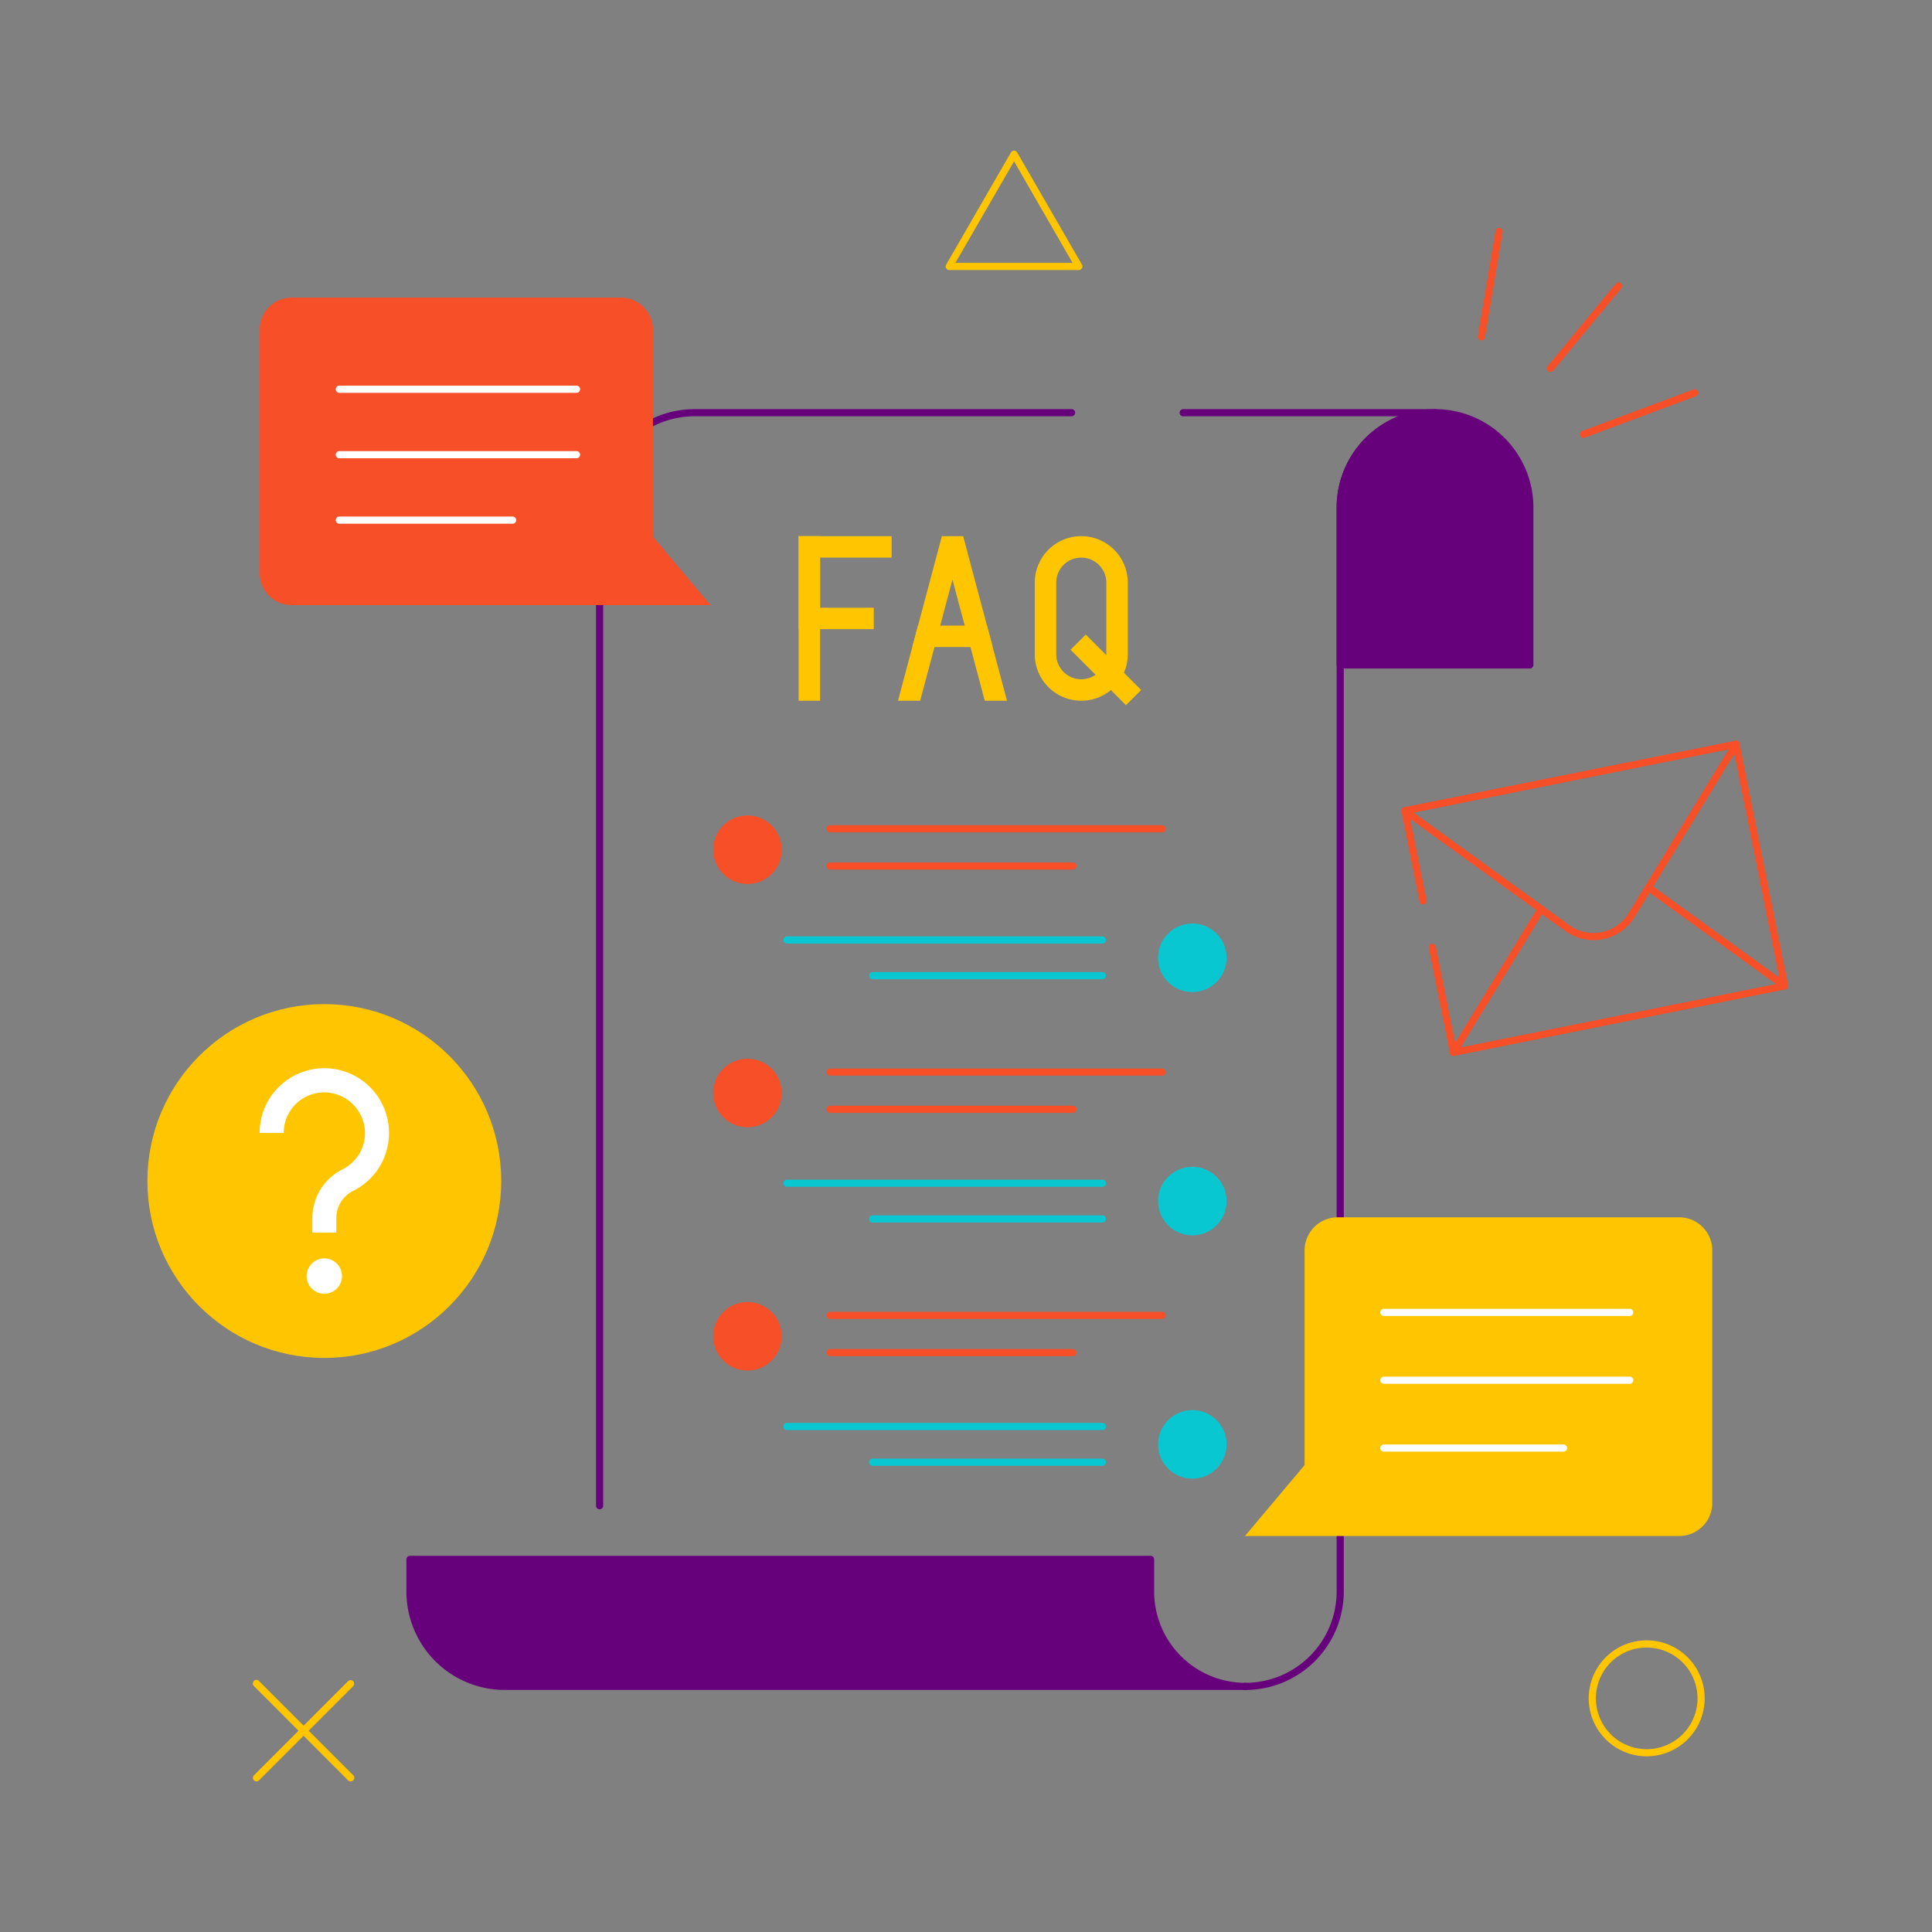
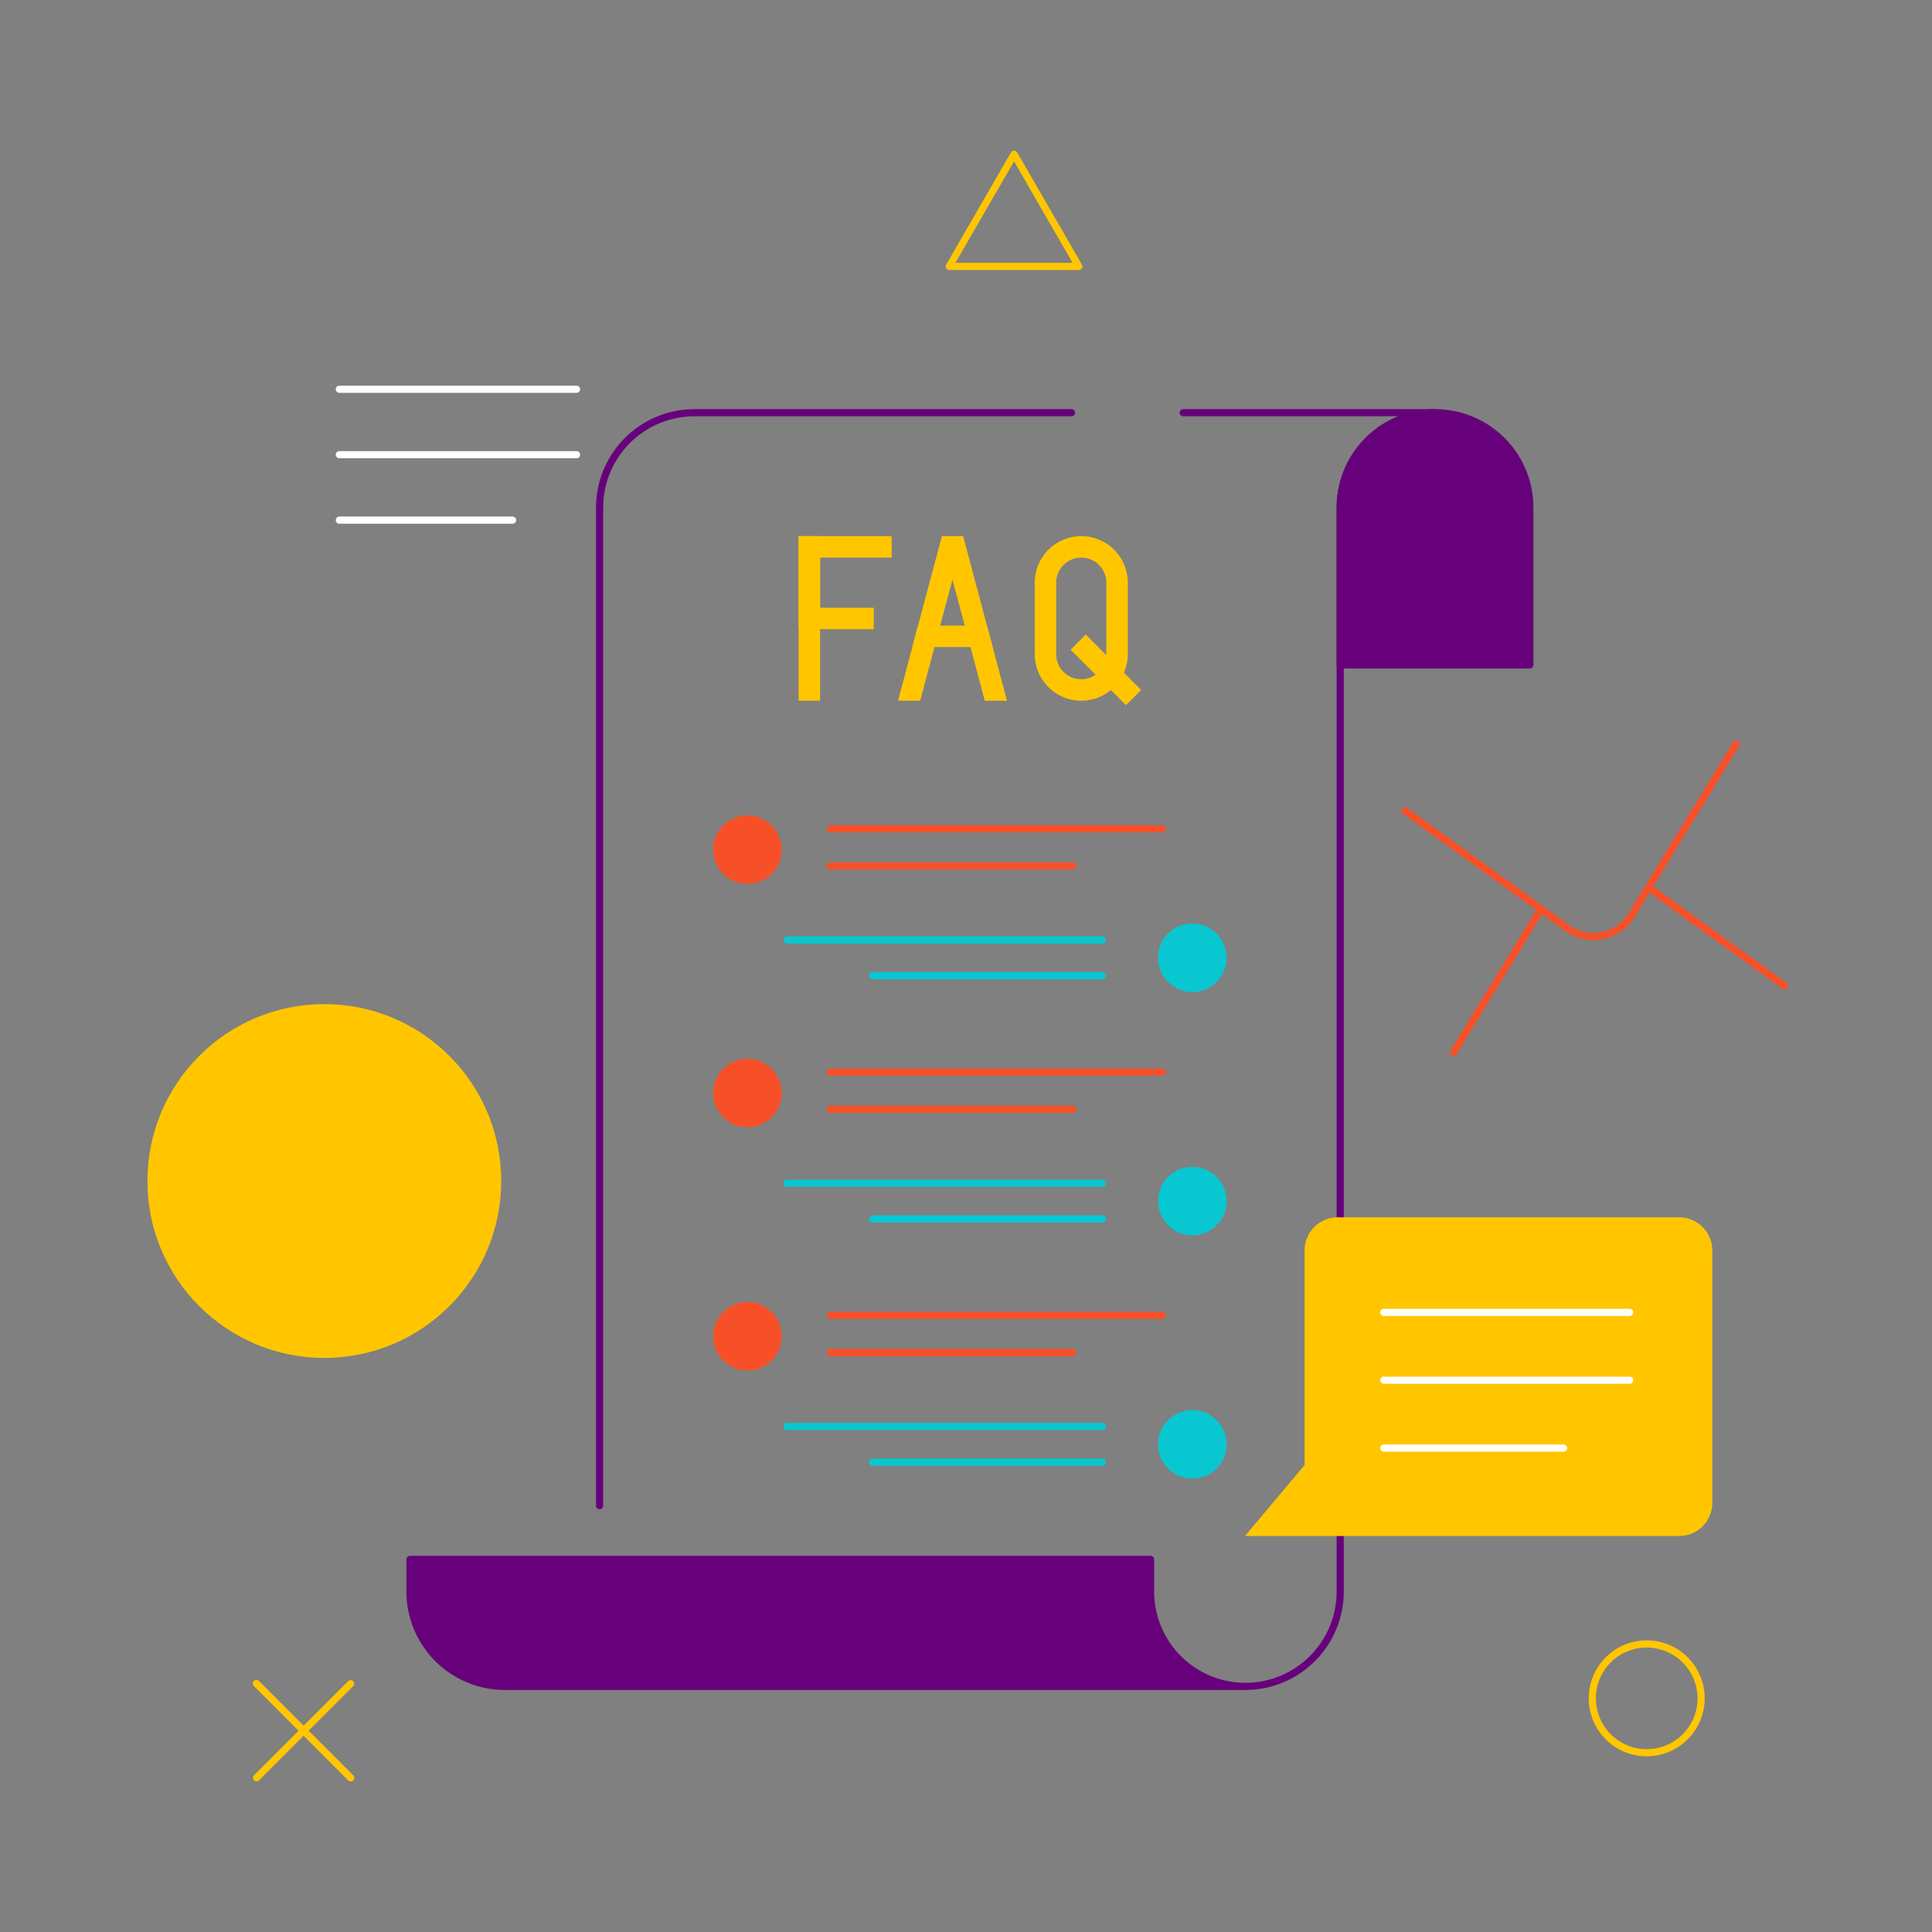
<svg xmlns="http://www.w3.org/2000/svg" viewBox="0 0 1080 1080">
  <rect x="0" y="0" width="1080" height="1080" fill="#808080" stroke="none" />
  <path fill="#ffc600" d="M920.52 981.79a32.41 32.41 0 1 1 32.41-32.41 32.45 32.45 0 0 1-32.41 32.41Zm0-60.81a28.41 28.41 0 1 0 28.41 28.4A28.44 28.44 0 0 0 920.52 921ZM143.38 995.8a2 2 0 0 1-1.41-3.41l52.65-52.65a2 2 0 0 1 2.83 2.82l-52.65 52.66a2 2 0 0 1-1.42.58Z" />
  <path fill="#ffc600" d="M196 995.8a2 2 0 0 1-1.42-.58L142 942.56a2 2 0 1 1 2.83-2.82l52.65 52.65a2 2 0 0 1-1.48 3.41ZM603.08 150.93h-72.43a2 2 0 0 1-1.73-3l36.22-62.73a2 2 0 0 1 3.46 0l36.22 62.73a2 2 0 0 1-1.74 3Zm-69-4h65.5L566.87 90.2Z" />
-   <path fill="#f75028" d="M828.13 190.26a2 2 0 0 1-2-2.33L836 129.1a2 2 0 0 1 4 .66l-9.89 58.83a2 2 0 0 1-1.98 1.67ZM866.75 207.89a2 2 0 0 1-1.54-3.27l38-46a2 2 0 1 1 3.08 2.55l-38 46a2 2 0 0 1-1.54.72ZM885.18 244.79a2 2 0 0 1-.7-3.88l62.1-23.17a2 2 0 1 1 1.39 3.75c-66.5 24.82-62.24 23.3-62.79 23.3ZM812.52 590.3a2 2 0 0 1-2-1.61l-11.81-58.77a2 2 0 0 1 3.92-.79L814.09 586l181.15-36.4-26.35-131.23-181.16 36.4 9.73 48.4a2 2 0 1 1-3.92.79l-10.12-50.36a2 2 0 0 1 1.56-2.36l185.08-37.18a2 2 0 0 1 2.36 1.56l27.14 135.1a2 2 0 0 1-1.57 2.35C804.31 592 812.83 590.3 812.52 590.3Z" />
  <path fill="#f75028" d="m875 520.43-90.78-65.6a2 2 0 0 1 2.34-3.24l90.78 65.6a22.93 22.93 0 0 0 33-6.64L968.75 415a2 2 0 1 1 3.41 2.08l-58.39 95.58a27 27 0 0 1-38.77 7.77Z" />
  <path fill="#f75028" d="M997.59 553.11a2.06 2.06 0 0 1-1.17-.38l-76.08-55a2 2 0 0 1 2.34-3.25l76.09 55a2 2 0 0 1-1.18 3.63ZM812.51 590.3a2 2 0 0 1-1.7-3l48.94-80.1a2 2 0 0 1 3.41 2.09l-48.94 80.1a2 2 0 0 1-1.71.91Z" />
  <path fill="#67017b" d="M696.18 944.71a2 2 0 1 1 0-4 51.06 51.06 0 0 0 51-51v-606a55.09 55.09 0 0 1 34.41-51H661.41a2 2 0 0 1 0-4h140.77a2 2 0 0 1 0 4 51.06 51.06 0 0 0-51 51v606a55.06 55.06 0 0 1-55 55ZM335.18 843.71a2 2 0 0 1-2-2v-558a55.06 55.06 0 0 1 55-55H599a2 2 0 0 1 0 4H388.18a51.06 51.06 0 0 0-51 51v558a2 2 0 0 1-2 2Z" />
  <path fill="#67017b" d="M855.18 373.71h-106a2 2 0 0 1-2-2v-88a55 55 0 0 1 110 0v88a2 2 0 0 1-2 2Zm-104-4h102v-86a51 51 0 0 0-102 0ZM696.18 944.71h-414a55.06 55.06 0 0 1-55-55v-18a2 2 0 0 1 2-2h414a2 2 0 0 1 2 2v18a51.06 51.06 0 0 0 51 51 2 2 0 0 1 0 4Zm-465-71v16a51.06 51.06 0 0 0 51 51h393.41a55.09 55.09 0 0 1-34.41-51v-16Z" />
  <path fill="#67017b" d="M802.18 230.71a53 53 0 0 1 53 53v88h-106v-88a53 53 0 0 1 53-53ZM696.18 942.71a53 53 0 0 1-53-53v-18h-414v18a53 53 0 0 0 53 53Z" />
  <path fill="#f75028" d="M649.68 465.3H464.1a2 2 0 0 1 0-4h185.58a2 2 0 0 1 0 4ZM599.74 486.11H464.1a2 2 0 0 1 0-4h135.64a2 2 0 0 1 0 4Z" />
  <circle cx="417.84" cy="475" r="19.16" fill="#f75028" />
  <circle cx="666.52" cy="535.42" r="19.16" fill="#08c7d1" />
  <path fill="#08c7d1" d="M616.24 527.44H439.92a2 2 0 0 1 0-4h176.32a2 2 0 0 1 0 4ZM616.24 547.39H487.81a2 2 0 0 1 0-4h128.43a2 2 0 0 1 0 4Z" />
  <path fill="#f75028" d="M649.68 601.3H464.1a2 2 0 0 1 0-4h185.58a2 2 0 1 1 0 4ZM599.74 622.11H464.1a2 2 0 0 1 0-4h135.64a2 2 0 0 1 0 4Z" />
  <circle cx="417.84" cy="611" r="19.16" fill="#f75028" />
  <circle cx="666.52" cy="671.42" r="19.16" fill="#08c7d1" />
  <path fill="#08c7d1" d="M616.24 663.44H439.92a2 2 0 0 1 0-4h176.32a2 2 0 0 1 0 4ZM616.24 683.39H487.81a2 2 0 0 1 0-4h128.43a2 2 0 0 1 0 4Z" />
  <path fill="#f75028" d="M649.68 737.3H464.1a2 2 0 0 1 0-4h185.58a2 2 0 1 1 0 4ZM599.74 758.11H464.1a2 2 0 0 1 0-4h135.64a2 2 0 0 1 0 4Z" />
  <circle cx="417.84" cy="747" r="19.16" fill="#f75028" />
  <circle cx="666.52" cy="807.42" r="19.16" fill="#08c7d1" />
  <path fill="#08c7d1" d="M616.24 799.44H439.92a2 2 0 0 1 0-4h176.32a2 2 0 0 1 0 4ZM616.24 819.39H487.81a2 2 0 0 1 0-4h128.43a2 2 0 0 1 0 4Z" />
  <path fill="#ffc600" d="M446.44 299.71h12v92h-12z" />
  <path fill="#ffc600" d="M488.44 351.71h-42v-52h52v12h-40v28h30v12zM554.91 361.71h-44.94l3.2-12h38.54l3.2 12z" />
  <path fill="#ffc600" d="M562.91 391.71H550.5c-13.87-52-8.78-32.93-18.06-67.71-9.22 34.56-4.74 17.74-18.06 67.71H502c13.19-49.48 22.8-85.5 24.53-92h11.88ZM604.44 391.71a26 26 0 0 1-26-26v-40a26 26 0 0 1 52 0v40a26 26 0 0 1-26 26Zm0-80a14 14 0 0 0-14 14v40a14 14 0 1 0 28 0v-40a14 14 0 0 0-14-14Z" />
  <path fill="#ffc600" d="M612.19 352.55h12v43.82h-12z" transform="rotate(-45 618.186 374.459)" />
  <path fill="#ffc600" d="M957.18 699a18.52 18.52 0 0 0-18.52-18.52H747.81A18.53 18.53 0 0 0 729.27 699v120l-33.33 39.64h242.94a18.52 18.52 0 0 0 18.3-18.52Z" />
  <path fill="#fff" d="M911 735.63H773.57a2 2 0 0 1 0-4H911a2 2 0 0 1 0 4ZM911 773.55H773.57a2 2 0 1 1 0-4H911a2 2 0 0 1 0 4ZM874 811.48H773.57a2 2 0 0 1 0-4H874a2 2 0 0 1 0 4Z" />
-   <path fill="#f75028" d="M145.18 320.38a17.87 17.87 0 0 0 17.65 17.87h234.35L365 300V184.23a17.87 17.87 0 0 0-17.88-17.86H163.05a17.87 17.87 0 0 0-17.87 17.86Z" />
  <path fill="#fff" d="M322.29 219.59h-132.6a2 2 0 0 1 0-4h132.6a2 2 0 0 1 0 4ZM322.29 256.18h-132.6a2 2 0 0 1 0-4h132.6a2 2 0 0 1 0 4ZM286.55 292.76h-96.86a2 2 0 0 1 0-4h96.86a2 2 0 0 1 0 4Z" />
  <circle cx="181.29" cy="660.2" r="98.89" fill="#ffc600" />
-   <path fill="#fff" d="M217.38 631.05a36.16 36.16 0 0 0-72.25 2.29h13.46a22.68 22.68 0 0 1 24.16-22.65A23 23 0 0 1 204 631.88a22.69 22.69 0 0 1-12.71 21.88 30.45 30.45 0 0 0-16.68 27.37v7.93H188v-7.93a16.94 16.94 0 0 1 9.13-15.28 36.09 36.09 0 0 0 20.25-34.8ZM181.29 703.46a9.88 9.88 0 1 0 9.88 9.88 9.87 9.87 0 0 0-9.88-9.88Z" />
</svg>